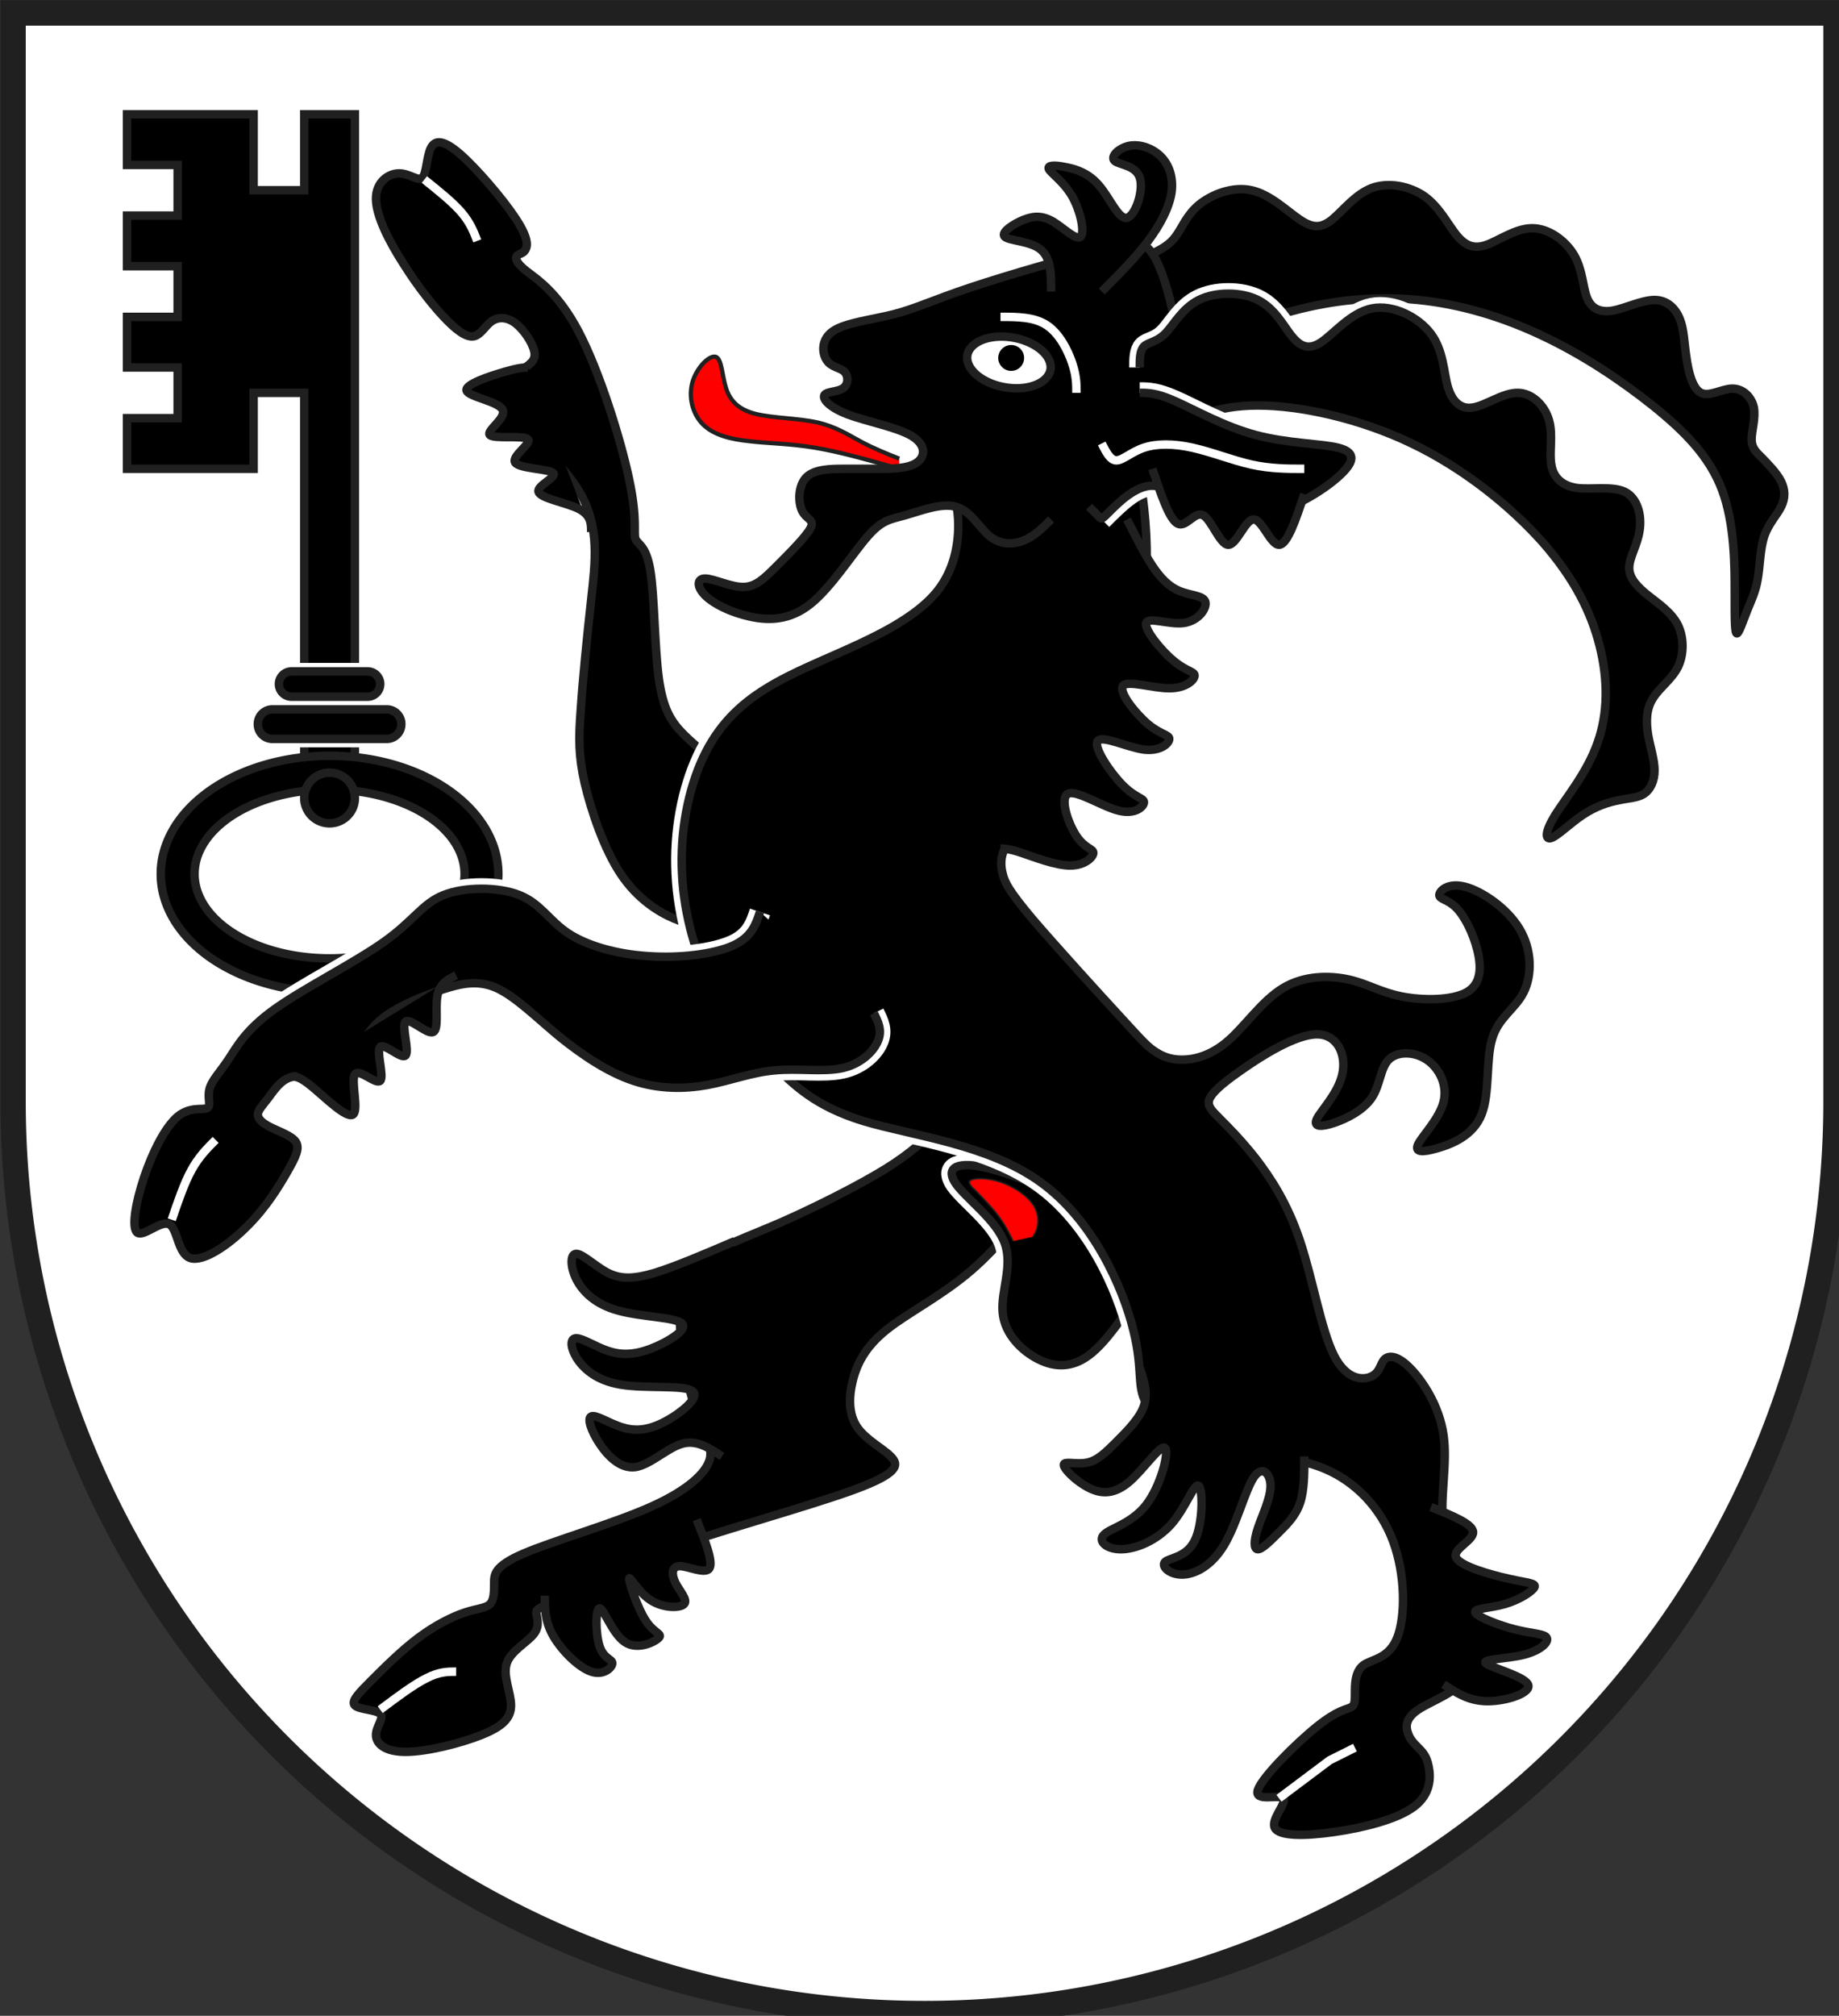
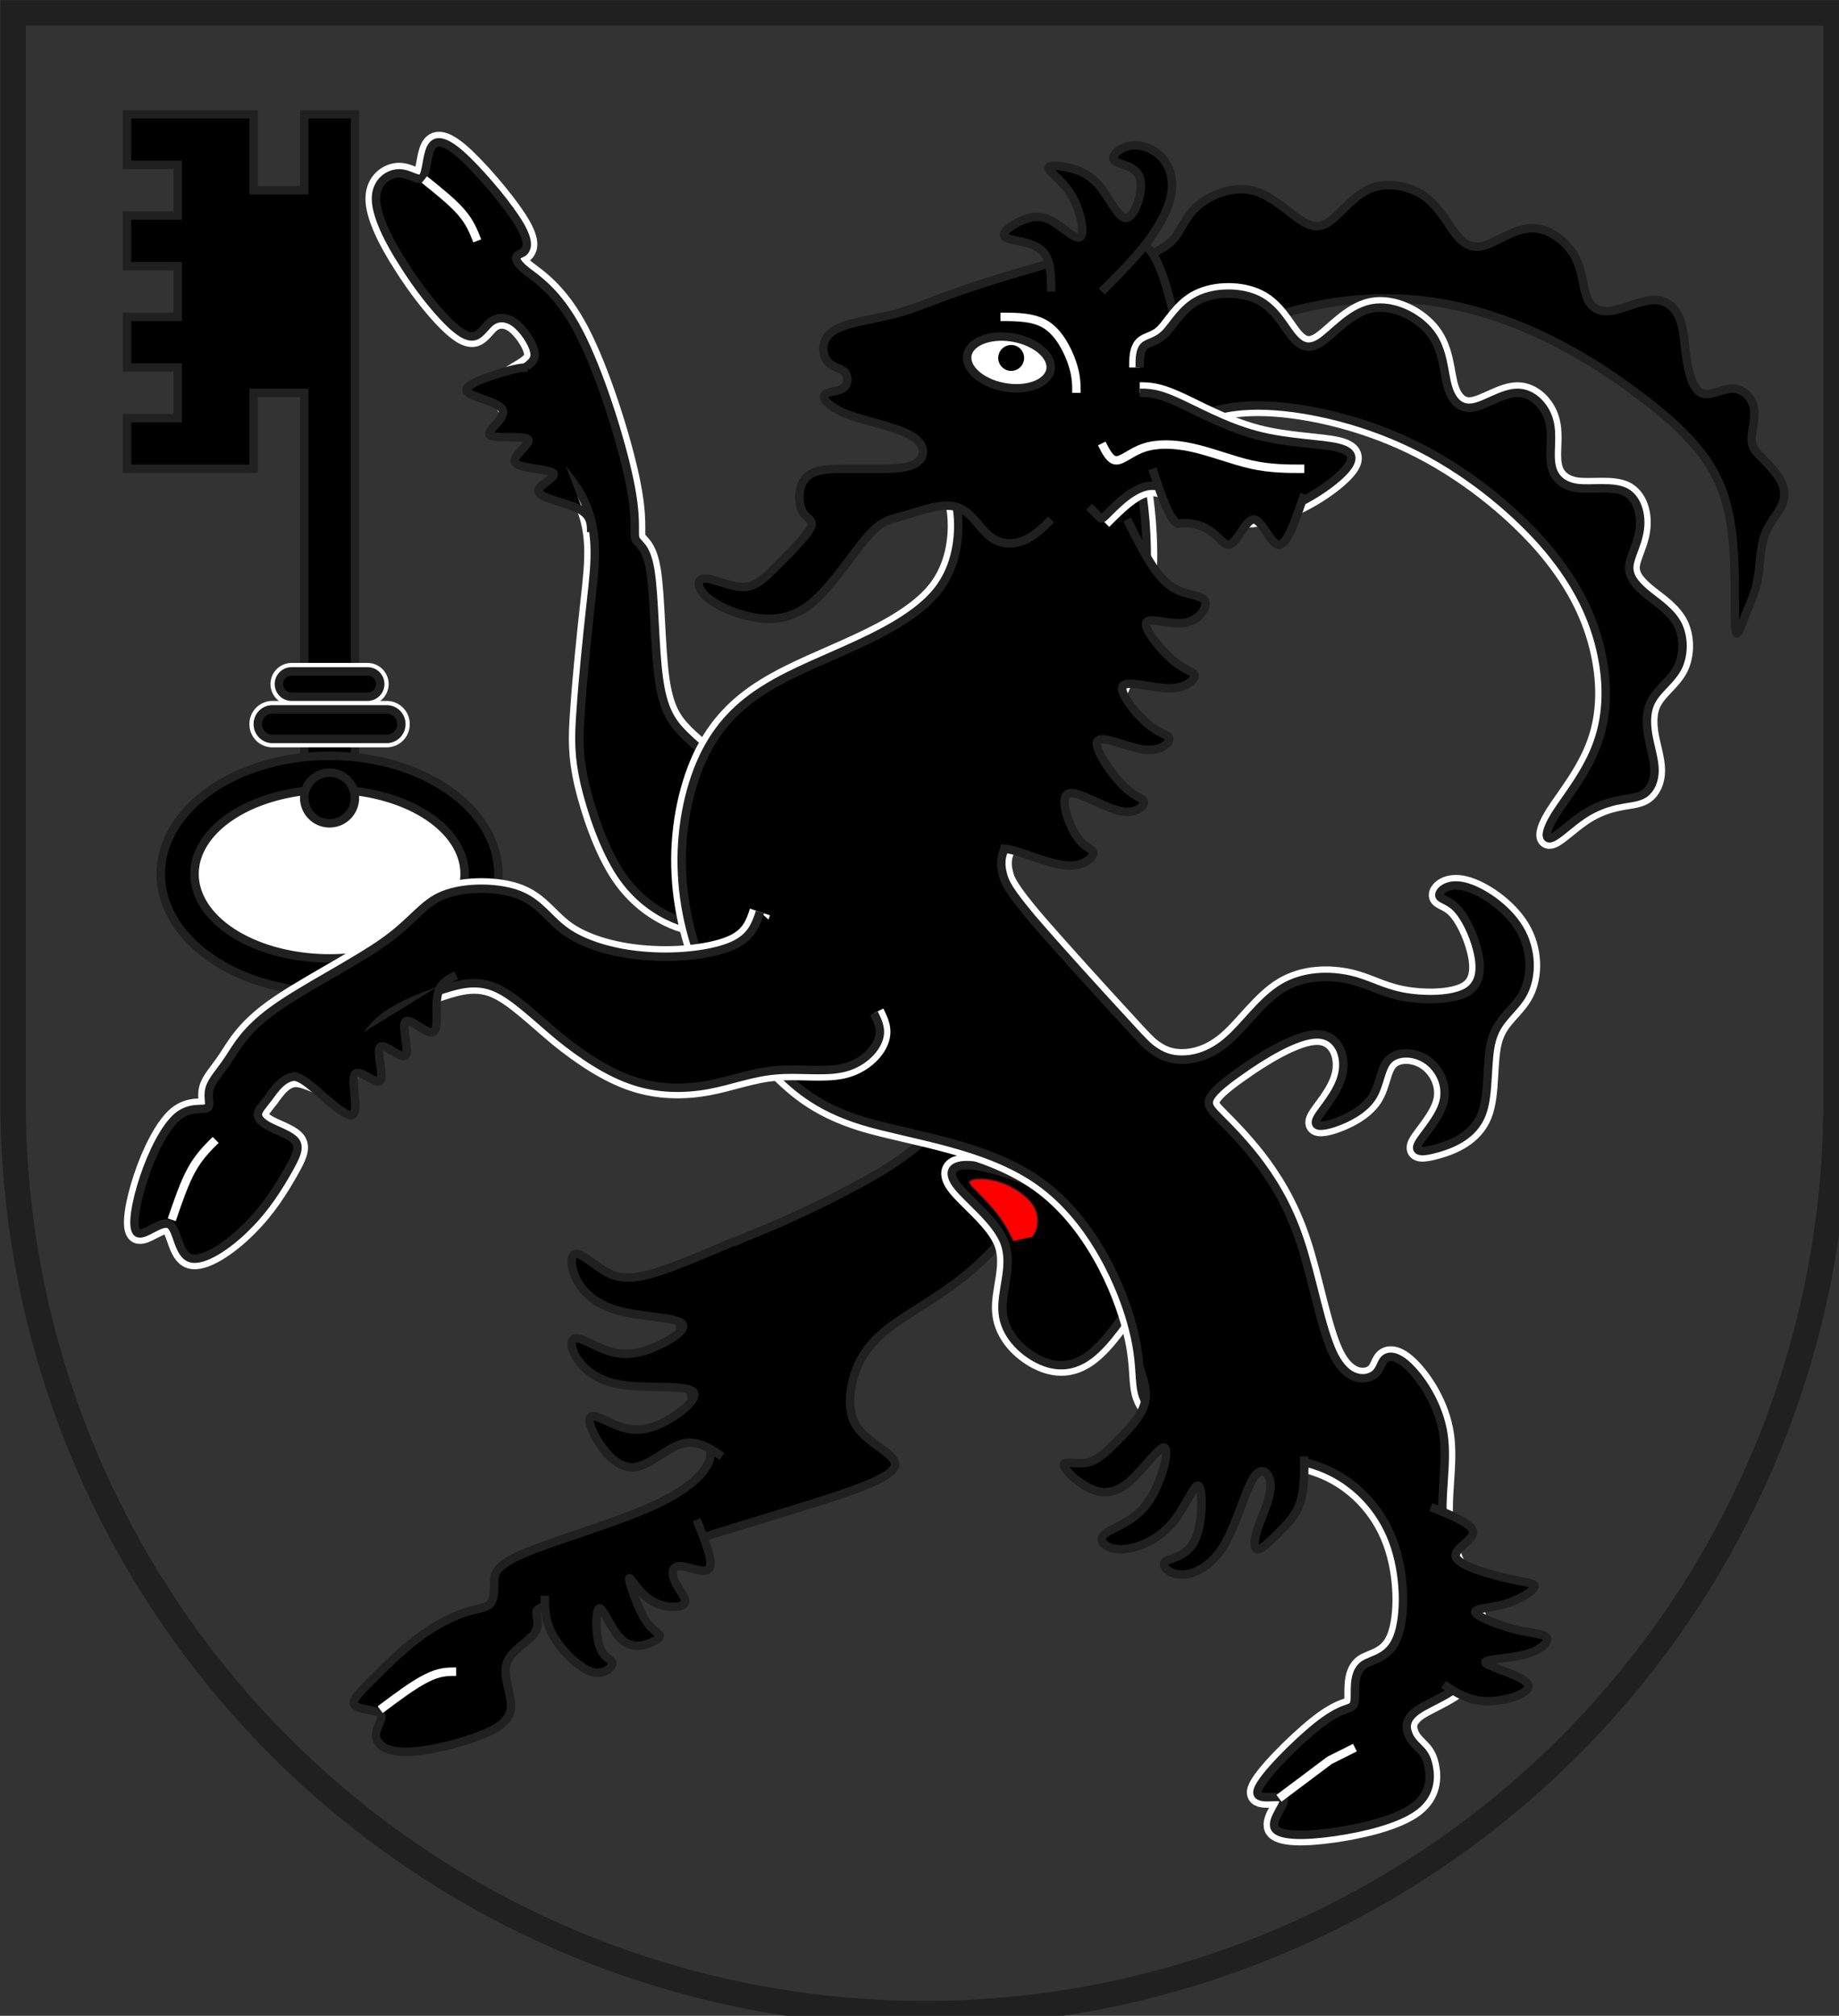
<svg xmlns="http://www.w3.org/2000/svg" xmlns:xlink="http://www.w3.org/1999/xlink" width="438" height="480" viewBox="21 15 438 480">
  <rect x="21" y="15" width="438" height="480" fill="#333333" stroke="none" />
  <title>
Wappen Zizers (CH-GR)
</title>
  <defs>
    <path id="bund-1" d="M1282,2745 A52,52 0.0 0 0 1230,2798 A52,52 0.0 0 0 1282,2850          L1688,2850 A52,52 0.0 0 0 1740,2798 A52,52 0.0 0 0 1688,2745          L1282,2745 Z" />
    <path id="bund-2" d="M1350,2610 A45,45 0.0 0 0 1305,2655 A45,45 0.0 0 0 1350,2700          L1620,2700 A45,45 0.0 0 0 1665,2655 A45,45 0.0 0 0 1620,2610          L1350,2610 Z" />
    <path id="bock1-1" d="M2970,2970 C2910,2925 2850,2880 2805,2835          C2760,2790 2730,2745 2715,2632 C2700,2520 2700,2340 2685,2250          C2670,2160 2640,2160 2632,2138 C2625,2115 2640,2070 2610,1928          C2580,1785 2505,1545 2430,1402 C2355,1260 2280,1215 2242,1185          C2205,1155 2205,1140 2212,1132 C2220,1125 2235,1125 2242,1110          C2250,1095 2250,1065 2205,998 C2160,930 2070,825 2010,772          C1950,720 1920,720 1905,750 C1890,780 1890,840 1875,855          C1860,870 1830,840 1792,840 C1755,840 1710,870 1710,930          C1710,990 1755,1080 1808,1162 C1860,1245 1920,1320 1965,1365          C2010,1410 2040,1425 2062,1418 C2085,1410 2100,1380 2122,1365          C2145,1350 2175,1350 2205,1372 C2235,1395 2265,1440 2272,1470          C2280,1500 2265,1515 2228,1538 C2190,1560 2130,1590 2175,1665          C2220,1740 2370,1860 2438,1980 C2505,2100 2490,2220 2475,2355          C2460,2490 2445,2640 2438,2745 C2430,2850 2430,2910 2452,3008          C2475,3105 2520,3240 2580,3330 C2640,3420 2715,3465 2768,3488          C2820,3510 2850,3510 2880,3510" />
    <path id="bock3-1" d="M4365,4815 C4305,4905 4245,4995 4185,5040          C4125,5085 4065,5085 4005,5055 C3945,5025 3885,4965 3878,4890          C3870,4815 3915,4725 3885,4642 C3855,4560 3750,4485 3712,4432          C3675,4380 3705,4350 3810,4372 C3915,4395 4095,4470 4200,4538          C4305,4605 4335,4665 4365,4725" />
    <path id="bock5-1" d="M4320,1710 C4335,1770 4350,1830 4365,1920          C4380,2010 4395,2130 4388,2265 C4380,2400 4350,2550 4275,2700          C4200,2850 4080,3000 4005,3090 C3930,3180 3900,3210 3885,3240          C3870,3270 3870,3300 3878,3330 C3885,3360 3900,3390 3982,3488          C4065,3585 4215,3750 4298,3840 C4380,3930 4395,3945 4418,3960          C4440,3975 4470,3990 4515,3990 C4560,3990 4620,3975 4680,3922          C4740,3870 4800,3780 4875,3735 C4950,3690 5040,3690 5108,3705          C5175,3720 5220,3750 5295,3765 C5370,3780 5475,3780 5528,3750          C5580,3720 5580,3660 5565,3600 C5550,3540 5520,3480 5490,3450          C5460,3420 5430,3420 5430,3405 C5430,3390 5460,3360 5520,3375          C5580,3390 5670,3450 5715,3525 C5760,3600 5760,3690 5730,3750          C5700,3810 5640,3840 5618,3915 C5595,3990 5610,4110 5580,4185          C5550,4260 5475,4290 5422,4305 C5370,4320 5340,4320 5355,4290          C5370,4260 5430,4200 5445,4140 C5460,4080 5430,4020 5385,3990          C5340,3960 5280,3960 5250,3990 C5220,4020 5220,4080 5190,4125          C5160,4170 5100,4200 5055,4215 C5010,4230 4980,4230 4995,4200          C5010,4170 5070,4110 5085,4042 C5100,3975 5070,3900 4995,3900          C4920,3900 4800,3975 4725,4028 C4650,4080 4620,4110 4612,4132          C4605,4155 4620,4170 4650,4200 C4680,4230 4725,4275 4778,4342          C4830,4410 4890,4500 4935,4635 C4980,4770 5010,4950 5055,5040          C5100,5130 5160,5130 5190,5115 C5220,5100 5220,5070 5235,5055          C5250,5040 5280,5040 5325,5085 C5370,5130 5430,5220 5445,5325          C5460,5430 5430,5550 5445,5655 C5460,5760 5520,5850 5550,5940          C5580,6030 5580,6120 5535,6180 C5490,6240 5400,6270 5355,6300          C5310,6330 5310,6360 5318,6382 C5325,6405 5340,6420 5355,6435          C5370,6450 5385,6465 5392,6502 C5400,6540 5400,6600 5340,6645          C5280,6690 5160,6720 5055,6735 C4950,6750 4860,6750 4845,6720          C4830,6690 4890,6630 4875,6615 C4860,6600 4770,6630 4785,6585          C4800,6540 4920,6420 4995,6360 C5070,6300 5100,6300 5115,6292          C5130,6285 5130,6270 5130,6240 C5130,6210 5130,6165 5160,6142          C5190,6120 5250,6120 5280,6045 C5310,5970 5310,5820 5265,5700          C5220,5580 5130,5490 5025,5445 C4920,5400 4800,5400 4680,5370          C4560,5340 4440,5280 4395,5220 C4350,5160 4380,5100 4342,4950          C4305,4800 4200,4560 4012,4425 C3825,4290 3555,4260 3382,4208          C3210,4155 3135,4080 3060,4005 C2985,3930 2910,3855 2850,3742          C2790,3630 2745,3480 2738,3330 C2730,3180 2760,3030 2812,2918          C2865,2805 2940,2730 3038,2670 C3135,2610 3255,2565 3368,2512          C3480,2460 3585,2400 3645,2325 C3705,2250 3720,2160 3720,2092          C3720,2025 3705,1980 3690,1935" />
    <path id="bock6-1" d="M3015,3465 C3000,3510 2985,3555 2918,3585          C2850,3615 2730,3630 2618,3622 C2505,3615 2400,3585 2332,3540          C2265,3495 2235,3435 2160,3405 C2085,3375 1965,3375 1890,3405          C1815,3435 1785,3495 1680,3570 C1575,3645 1395,3735 1290,3810          C1185,3885 1155,3945 1125,3990 C1095,4035 1065,4065 1058,4095          C1050,4125 1065,4155 1050,4162 C1035,4170 990,4155 945,4192          C900,4230 855,4320 825,4410 C795,4500 780,4590 802,4605          C825,4620 885,4560 915,4575 C945,4590 945,4680 990,4695          C1035,4710 1125,4650 1192,4582 C1260,4515 1305,4440 1335,4388          C1365,4335 1380,4305 1365,4282 C1350,4260 1305,4245 1275,4230          C1245,4215 1230,4200 1230,4185 C1230,4170 1245,4155 1268,4125          C1290,4095 1320,4050 1365,4050 C1410,4050 1470,4095 1508,4088          C1545,4080 1560,4020 1582,3968 C1605,3915 1635,3870 1688,3832          C1740,3795 1815,3765 1882,3742 C1950,3720 2010,3705 2078,3735          C2145,3765 2220,3840 2302,3908 C2385,3975 2475,4035 2565,4065          C2655,4095 2745,4095 2828,4080 C2910,4065 2985,4035 3068,4028          C3150,4020 3240,4035 3308,4020 C3375,4005 3420,3960 3435,3922          C3450,3885 3435,3855 3420,3825" />
    <path id="bock8-1" d="M4365,1530 C4365,1500 4365,1470 4380,1455          C4395,1440 4425,1440 4455,1410 C4485,1380 4515,1320 4575,1290          C4635,1260 4725,1260 4785,1290 C4845,1320 4875,1380 4905,1418          C4935,1455 4965,1470 5010,1440 C5055,1410 5115,1335 5190,1320          C5265,1305 5355,1350 5400,1410 C5445,1470 5445,1545 5460,1598          C5475,1650 5505,1680 5550,1672 C5595,1665 5655,1620 5708,1620          C5760,1620 5805,1665 5820,1718 C5835,1770 5820,1830 5828,1875          C5835,1920 5865,1950 5918,1958 C5970,1965 6045,1950 6090,1972          C6135,1995 6150,2055 6142,2108 C6135,2160 6105,2205 6105,2242          C6105,2280 6135,2310 6172,2340 C6210,2370 6255,2400 6278,2445          C6300,2490 6300,2550 6278,2595 C6255,2640 6210,2670 6188,2708          C6165,2745 6165,2790 6172,2835 C6180,2880 6195,2925 6195,2962          C6195,3000 6180,3030 6158,3045 C6135,3060 6105,3060 6068,3068          C6030,3075 5985,3090 5940,3120 C5895,3150 5850,3195 5828,3202          C5805,3210 5805,3180 5842,3120 C5880,3060 5955,2970 5992,2865          C6030,2760 6030,2640 6000,2520 C5970,2400 5910,2280 5798,2152          C5685,2025 5520,1890 5332,1800 C5145,1710 4935,1665 4785,1665          C4635,1665 4545,1710 4455,1755" />
    <clipPath id="clippath">
      <path d="M360,4140 A3240,3240 0.0 0 0 6840,4140 L6840,270 L360,270 L360,4140 Z" />
    </clipPath>
    <style type="text/css">
  
  .Rand0 { stroke: #202020; stroke-width:5; }
  .Rand1 { stroke: #202020; stroke-width:15; }
  .Rand2 { stroke: #202020; stroke-width:30; }
  .Rand6 { stroke: #202020; stroke-width:90; }
  .Rand2Hell { stroke: #ffffff; stroke-width:30; }
  .Rand4Hell { stroke: #ffffff; stroke-width:60; }
  .Rand5Hell { stroke: #ffffff; stroke-width:75; }
  .Schwarz { fill: #000000; }
  .Rot { fill: #ff0000; }
  .Silber { fill: #ffffff; }
  
</style>
  </defs>
  <g stroke="none" stroke-miterlimit="10" stroke-width="10" stroke-linecap="butt" stroke-linejoin="miter" fill="none" fill-rule="evenodd" transform="scale(0.067)">
    <g clip-path="url(#clippath)">
-       <path id="feld-1" class="Silber" d="M-225,-225 L-225,7425 L7425,7425 L7425,-225 L-225,-225 Z" />
      <path id="bart-1" class="Schwarz Rand2" d="M1395,2970 L1575,2970 L1575,630 L1395,630 L1395,900 L1215,900          L1215,630 L765,630 L765,810 L945,810 L945,990 L765,990 L765,1170          L945,1170 L945,1350 L765,1350 L765,1530 L945,1530 L945,1710          L765,1710 L765,1890 L1215,1890 L1215,1620 L1395,1620 L1395,2970 Z" />
      <path id="griff-1" class="Schwarz Rand2" d="M2085,3330 A600,420 0.0 0 0 885,3330 A600,420 0.0 0 0 2085,3330 Z" />
      <path id="loch-1" class="Silber Rand2" d="M1965,3330 A480,300 0.0 0 0 1005,3330 A480,300 0.0 0 0 1965,3330 Z" />
      <path id="kugel-1" class="Schwarz Rand2" d="M1575,3060 A90,90 0.0 0 0 1395,3060 A90,90 0.0 0 0 1575,3060 Z" />
      <use class="Rand4Hell" xlink:href="#bund-1" />
      <use class="Rand4Hell" xlink:href="#bund-2" />
      <use class="Schwarz Rand2" xlink:href="#bund-1" />
      <use class="Schwarz Rand2" xlink:href="#bund-2" />
      <g transform="translate(-60,0)">
        <use class="Rand5Hell" xlink:href="#bock1-1" />
        <use class="Schwarz Rand2" xlink:href="#bock1-1" />
        <path id="bock1x-1" class="Schwarz Rand2" d="M2250,1530 C2235,1530 2220,1530 2168,1545          C2115,1560 2025,1590 2032,1612 C2040,1635 2145,1650 2160,1680          C2175,1710 2100,1755 2115,1770 C2130,1785 2235,1770 2250,1785          C2265,1800 2190,1845 2205,1868 C2220,1890 2325,1890 2340,1905          C2355,1920 2280,1950 2288,1972 C2295,1995 2385,2010 2430,2032          C2475,2055 2475,2085 2475,2115" />
        <path id="linie1-1" class="Rand2Hell" d="M1882,862 C1932,902 1982,942 2013.33,978.33 C2044.67,1014.67 2057.33,1047.33 2070,1080" />
      </g>
      <path id="bock2-1" class="Schwarz Rand2" d="M4050,4410 C3960,4530 3870,4650 3765,4740          C3660,4830 3540,4890 3465,4950 C3390,5010 3360,5070 3345,5130          C3330,5190 3330,5250 3360,5295 C3390,5340 3450,5370 3480,5400          C3510,5430 3510,5460 3345,5520 C3180,5580 2850,5670 2640,5745          C2430,5820 2340,5880 2288,5910 C2235,5940 2220,5940 2220,5955          C2220,5970 2235,6000 2212,6030 C2190,6060 2130,6090 2115,6135          C2100,6180 2130,6240 2130,6285 C2130,6330 2100,6360 2025,6390          C1950,6420 1830,6450 1755,6450 C1680,6450 1650,6420 1650,6390          C1650,6360 1680,6330 1665,6315 C1650,6300 1590,6300 1575,6285          C1560,6270 1590,6240 1635,6195 C1680,6150 1740,6090 1800,6045          C1860,6000 1920,5970 1965,5955 C2010,5940 2040,5940 2055,5925          C2070,5910 2070,5880 2070,5850 C2070,5820 2070,5790 2175,5745          C2280,5700 2490,5640 2625,5580 C2760,5520 2820,5460 2835,5415          C2850,5370 2820,5340 2790,5250 C2760,5160 2730,5010 2730,4905          C2730,4800 2760,4740 2820,4695 C2880,4650 2970,4620 3090,4568          C3210,4515 3360,4440 3458,4380 C3555,4320 3600,4275 3645,4230" />
      <path id="bock2x-1" class="Schwarz Rand2" d="M2925,4635 C2820,4680 2715,4725 2640,4748          C2565,4770 2520,4770 2475,4748 C2430,4725 2385,4680 2362,4680          C2340,4680 2340,4725 2362,4770 C2385,4815 2430,4860 2512,4882          C2595,4905 2715,4905 2738,4928 C2760,4950 2685,4995 2625,5018          C2565,5040 2520,5040 2475,5025 C2430,5010 2385,4980 2362,4980          C2340,4980 2340,5010 2362,5048 C2385,5085 2430,5130 2520,5145          C2610,5160 2745,5145 2775,5168 C2805,5190 2730,5250 2670,5280          C2610,5310 2565,5310 2520,5295 C2475,5280 2430,5250 2415,5258          C2400,5265 2415,5310 2445,5355 C2475,5400 2520,5445 2572,5438          C2625,5430 2685,5370 2738,5355 C2790,5340 2835,5370 2880,5400" />
      <path id="bock2x-2" class="Schwarz Rand2" d="M2790,5625 C2820,5700 2850,5775 2835,5798          C2820,5820 2760,5790 2730,5790 C2700,5790 2700,5820 2715,5850          C2730,5880 2760,5910 2745,5925 C2730,5940 2670,5940 2625,5910          C2580,5880 2550,5820 2550,5835 C2550,5850 2580,5940 2610,5985          C2640,6030 2670,6030 2655,6045 C2640,6060 2580,6090 2535,6060          C2490,6030 2460,5940 2445,5940 C2430,5940 2430,6030 2445,6075          C2460,6120 2490,6120 2490,6135 C2490,6150 2460,6180 2415,6165          C2370,6150 2310,6090 2280,6038 C2250,5985 2250,5940 2250,5895" />
      <path id="linie2-1" class="Rand2Hell" d="M1665,6300 C1725,6255 1785,6210 1830,6188 C1875,6165 1905,6165 1935,6165" />
      <use class="Rand5Hell" xlink:href="#bock3-1" />
      <use class="Schwarz Rand2" xlink:href="#bock3-1" />
      <path id="bewehrung-1" class="Rot Rand0" d="M3985,4619 C3991.67,4609.33 3998.33,4599.67 4001.67,4579.83          C4005,4560 4005,4530 3982,4500 C3960,4470 3915,4440 3870,4425          C3825,4410 3780,4410 3765,4418 C3750,4425 3765,4440 3788,4462          C3810,4485 3840,4515 3862,4545 C3885,4575 3900,4605 3915,4635" />
      <path id="bock4-1" class="Schwarz Rand2" d="M4410,1125 C4440,1110 4470,1095 4492,1065 C4515,1035 4530,990 4575,952          C4620,915 4695,885 4762,900 C4830,915 4890,975 4935,1005          C4980,1035 5010,1035 5048,1005 C5085,975 5130,915 5190,892          C5250,870 5325,885 5378,922 C5430,960 5460,1020 5490,1058          C5520,1095 5550,1110 5595,1095 C5640,1080 5700,1035 5760,1035          C5820,1035 5880,1080 5910,1132 C5940,1185 5940,1245 5955,1282          C5970,1320 6000,1335 6045,1328 C6090,1320 6150,1290 6195,1290          C6240,1290 6270,1320 6285,1358 C6300,1395 6300,1440 6308,1492          C6315,1545 6330,1605 6360,1620 C6390,1635 6435,1605 6472,1605          C6510,1605 6540,1635 6548,1672 C6555,1710 6540,1755 6540,1785          C6540,1815 6555,1830 6578,1852 C6600,1875 6630,1905 6645,1935          C6660,1965 6660,1995 6645,2025 C6630,2055 6600,2085 6585,2130          C6570,2175 6570,2235 6562,2280 C6555,2325 6540,2355 6525,2392          C6510,2430 6495,2475 6488,2475 C6480,2475 6480,2430 6480,2332          C6480,2235 6480,2085 6435,1965 C6390,1845 6300,1755 6188,1665          C6075,1575 5940,1485 5798,1418 C5655,1350 5505,1305 5355,1290          C5205,1275 5055,1290 4912,1328 C4770,1365 4635,1425 4500,1485" />
-       <path id="zunge-1" class="Rot Rand1" d="M3510,1854 C3465,1836 3420,1818 3375,1794          C3330,1770 3285,1740 3218,1725 C3150,1710 3060,1710 3000,1695          C2940,1680 2910,1650 2895,1605 C2880,1560 2880,1500 2858,1492          C2835,1485 2790,1530 2775,1582 C2760,1635 2775,1695 2812,1732          C2850,1770 2910,1785 2978,1792 C3045,1800 3120,1800 3210,1815          C3300,1830 3405,1860 3510,1890" />
      <use class="Rand5Hell" xlink:href="#bock5-1" />
      <use class="Schwarz Rand2" xlink:href="#bock5-1" />
      <path id="bock5x-1" class="Schwarz Rand2" d="M4365,5085 C4380,5130 4395,5175 4380,5220          C4365,5265 4320,5310 4282,5348 C4245,5385 4215,5415 4178,5422          C4140,5430 4095,5415 4095,5430 C4095,5445 4140,5490 4185,5512          C4230,5535 4275,5535 4328,5490 C4380,5445 4440,5355 4455,5370          C4470,5385 4440,5505 4388,5572 C4335,5640 4260,5655 4238,5678          C4215,5700 4245,5730 4298,5730 C4350,5730 4425,5700 4478,5640          C4530,5580 4560,5490 4575,5505 C4590,5520 4590,5640 4560,5700          C4530,5760 4470,5760 4455,5775 C4440,5790 4470,5820 4515,5820          C4560,5820 4620,5790 4665,5715 C4710,5640 4740,5520 4770,5475          C4800,5430 4830,5460 4830,5505 C4830,5550 4800,5610 4785,5655          C4770,5700 4770,5730 4785,5730 C4800,5730 4830,5700 4860,5670          C4890,5640 4920,5610 4935,5565 C4950,5520 4950,5460 4950,5400" />
      <path id="bock5x-2" class="Schwarz Rand2" d="M5400,5580 C5475,5610 5550,5640 5550,5670          C5550,5700 5475,5730 5490,5760 C5505,5790 5610,5820 5678,5835          C5745,5850 5775,5850 5768,5865 C5760,5880 5715,5910 5662,5925          C5610,5940 5550,5940 5558,5955 C5565,5970 5640,6000 5700,6015          C5760,6030 5805,6030 5812,6045 C5820,6060 5790,6090 5730,6105          C5670,6120 5580,6120 5595,6135 C5610,6150 5730,6180 5745,6210          C5760,6240 5670,6270 5602,6270 C5535,6270 5490,6240 5445,6210" />
      <path id="bock5x-3" class="Schwarz Rand2" d="M4320,2070 C4350,2130 4380,2190 4410,2235          C4440,2280 4470,2310 4508,2325 C4545,2340 4590,2340 4598,2362          C4605,2385 4575,2430 4522,2438 C4470,2445 4395,2415 4388,2438          C4380,2460 4440,2535 4485,2572 C4530,2610 4560,2610 4560,2625          C4560,2640 4530,2670 4470,2670 C4410,2670 4320,2640 4305,2662          C4290,2685 4350,2760 4395,2798 C4440,2835 4470,2835 4470,2850          C4470,2865 4440,2895 4380,2888 C4320,2880 4230,2835 4215,2858          C4200,2880 4260,2970 4305,3015 C4350,3060 4380,3060 4380,3075          C4380,3090 4350,3120 4290,3105 C4230,3090 4140,3030 4110,3045          C4080,3060 4110,3150 4140,3195 C4170,3240 4200,3240 4200,3255          C4200,3270 4170,3300 4118,3300 C4065,3300 3990,3270 3945,3255          C3900,3240 3885,3240 3870,3240" />
      <path id="linie5-1" class="Rand2Hell" d="M4860,6615 L5040,6480 L5130,6435" />
      <use class="Rand5Hell" xlink:href="#bock6-1" />
      <use class="Schwarz Rand2" xlink:href="#bock6-1" />
      <path id="bock6x-1" class="Schwarz Rand2" d="M1350,4050 C1365,4050 1380,4050 1425,4088          C1470,4125 1545,4200 1568,4185 C1590,4170 1560,4065 1575,4042          C1590,4020 1650,4080 1665,4065 C1680,4050 1650,3960 1665,3945          C1680,3930 1740,3990 1755,3975 C1770,3960 1740,3870 1755,3855          C1770,3840 1830,3900 1852,3892 C1875,3885 1860,3810 1868,3765          C1875,3720 1905,3705 1935,3690" />
      <path id="linie6-1" class="Rand2Hell" d="M924,4559 C946,4494.33 968,4429.67 994,4382.33 C1020,4335 1050,4305 1080,4275" />
      <path id="bock7-1" class="Schwarz Rand2" d="M4545,1800 C4530,1650 4515,1500 4492,1380          C4470,1260 4440,1170 4410,1125 C4380,1080 4350,1080 4230,1110          C4110,1140 3900,1200 3765,1245 C3630,1290 3570,1320 3492.67,1340          C3415.33,1360 3320.67,1370 3275.67,1400          C3230.67,1430 3235.33,1480 3252.67,1505          C3270,1530 3300,1530 3315,1545 C3330,1560 3330,1590 3310.33,1603.67          C3290.67,1617.33 3251.33,1614.67 3244,1628.33          C3236.67,1642 3261.33,1672 3327.67,1697          C3394,1722 3502,1742 3554.33,1773.33          C3606.67,1804.67 3603.33,1847.33 3571.67,1868.67          C3540,1890 3480,1890 3435,1890 C3390,1890 3360,1890 3315,1890          C3270,1890 3210,1890 3180,1920 C3150,1950 3150,2010 3165,2040          C3180,2070 3210,2070 3195,2100 C3180,2130 3120,2190 3075,2235          C3030,2280 3000,2310 2955,2310 C2910,2310 2850,2280 2820,2280          C2790,2280 2790,2310 2820,2340 C2850,2370 2910,2400 2978,2415          C3045,2430 3120,2430 3195,2370 C3270,2310 3345,2190 3398,2130          C3450,2070 3480,2070 3532,2055 C3585,2040 3660,2010 3712,2025          C3765,2040 3795,2100 3832,2130 C3870,2160 3915,2160 3952,2145          C3990,2130 4020,2100 4050,2070" />
      <path id="bock7x-1" class="Schwarz Rand2" d="M4050,1260 C4050,1200 4050,1140 4012,1110          C3975,1080 3900,1080 3885,1065 C3870,1050 3915,1020 3952,1005          C3990,990 4020,990 4058,1012 C4095,1035 4140,1080 4155,1065          C4170,1050 4155,975 4125,922 C4095,870 4050,840 4042,825          C4035,810 4065,810 4102,818 C4140,825 4185,840 4222,885          C4260,930 4290,1005 4320,998 C4350,990 4380,900 4365,855          C4350,810 4290,810 4275,795 C4260,780 4290,750 4328,742          C4365,735 4410,750 4440,780 C4470,810 4485,855 4478,908          C4470,960 4440,1020 4395,1080 C4350,1140 4290,1200 4230,1260" />
      <use class="Rand5Hell" xlink:href="#bock8-1" />
      <use class="Schwarz Rand2" xlink:href="#bock8-1" />
      <path id="bockl9-1" class="Rand5Hell" d="M4365,1620 C4395,1620 4425,1620 4492,1650          C4560,1680 4665,1740 4778,1770 C4890,1800 5010,1800 5070,1815          C5130,1830 5130,1860 5085,1905 C5040,1950 4950,2010 4860,2040          C4770,2070 4680,2070 4605,2040 C4530,2010 4470,1950 4410,1950          C4350,1950 4290,2010 4230,2070" />
      <path id="bock9-1" class="Schwarz Rand2" d="M4365,1620 C4395,1620 4425,1620 4492,1650          C4560,1680 4665,1740 4778,1770 C4890,1800 5010,1800 5070,1815          C5130,1830 5130,1860 5085,1905 C5040,1950 4950,2010 4860,2040          C4770,2070 4680,2070 4605,2040 C4530,2010 4470,1950 4410,1950          C4350,1950 4290,2010 4260,2040 C4230,2070 4230,2070 4222,2062          C4215,2055 4200,2040 4185,2025" />
-       <path id="bock9x-1" class="Schwarz Rand2" d="M4410,1890 C4440,1980 4470,2070 4500,2085          C4530,2100 4560,2040 4590,2055 C4620,2070 4650,2160 4680,2160          C4710,2160 4740,2070 4770,2070 C4800,2070 4830,2160 4860,2160          C4890,2160 4920,2070 4950,1980" />
+       <path id="bock9x-1" class="Schwarz Rand2" d="M4410,1890 C4440,1980 4470,2070 4500,2085          C4620,2070 4650,2160 4680,2160          C4710,2160 4740,2070 4770,2070 C4800,2070 4830,2160 4860,2160          C4890,2160 4920,2070 4950,1980" />
      <path id="linie9-1" class="Rand2Hell" d="M4230,1800 C4245,1830 4260,1860 4282,1860          C4305,1860 4335,1830 4380,1815 C4425,1800 4485,1800 4552,1815          C4620,1830 4695,1860 4762,1875 C4830,1890 4890,1890 4950,1890" />
      <path id="linie9-2" class="Rand2Hell" d="M3870,1350 C3930,1350 3990,1350 4035,1380          C4080,1410 4110,1470 4125,1515 C4140,1560 4140,1590 4140,1620" />
      <path id="auge-1" class="Silber Rand2" d="M4047.72,1538.04 A150,90 10.0 0 0 3752.28,1485.96          A150,90 10.0 0 0 4047.72,1538.04 Z" />
      <path id="augei-1" class="Schwarz" d="M3954,1496 A46,46 0.0 0 0 3862,1496 A46,46 0.0 0 0 3954,1496 Z" />
    </g>
    <path id="clip-boundary" class="Rand6" d="M360,4140 A3240,3240 0.0 0 0 6840,4140 L6840,270 L360,270 L360,4140 Z" />
  </g>
</svg>